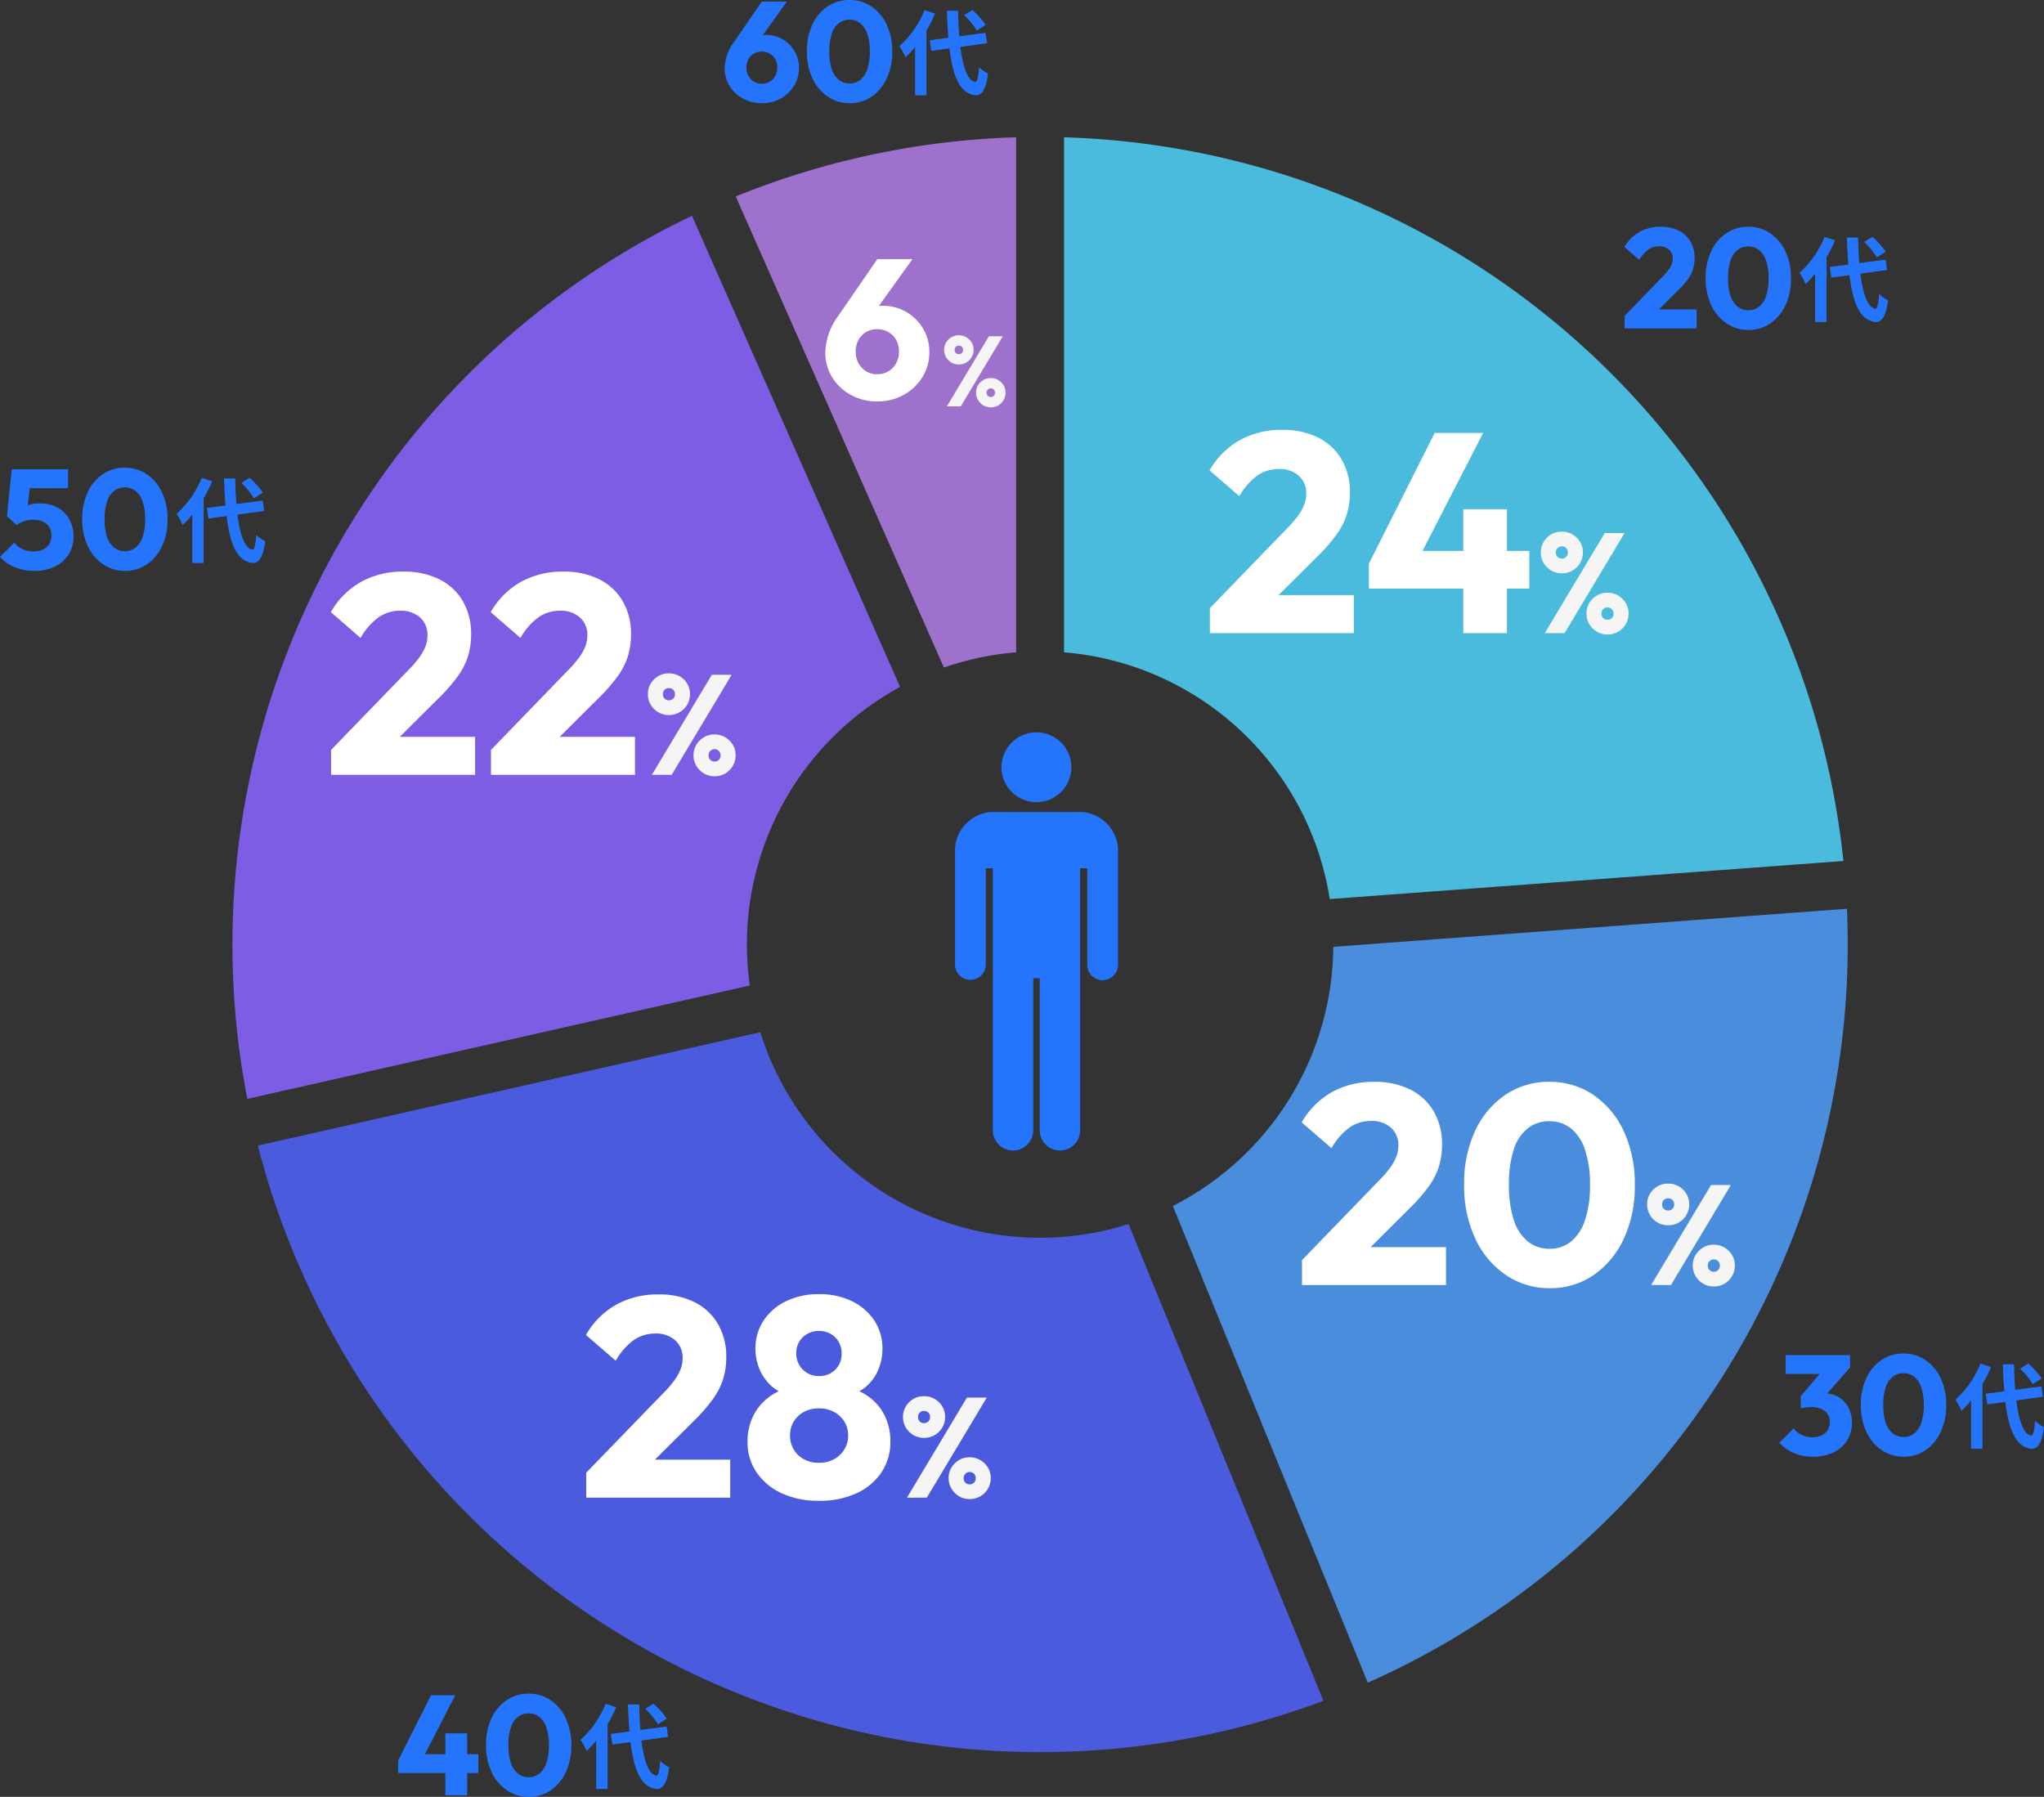
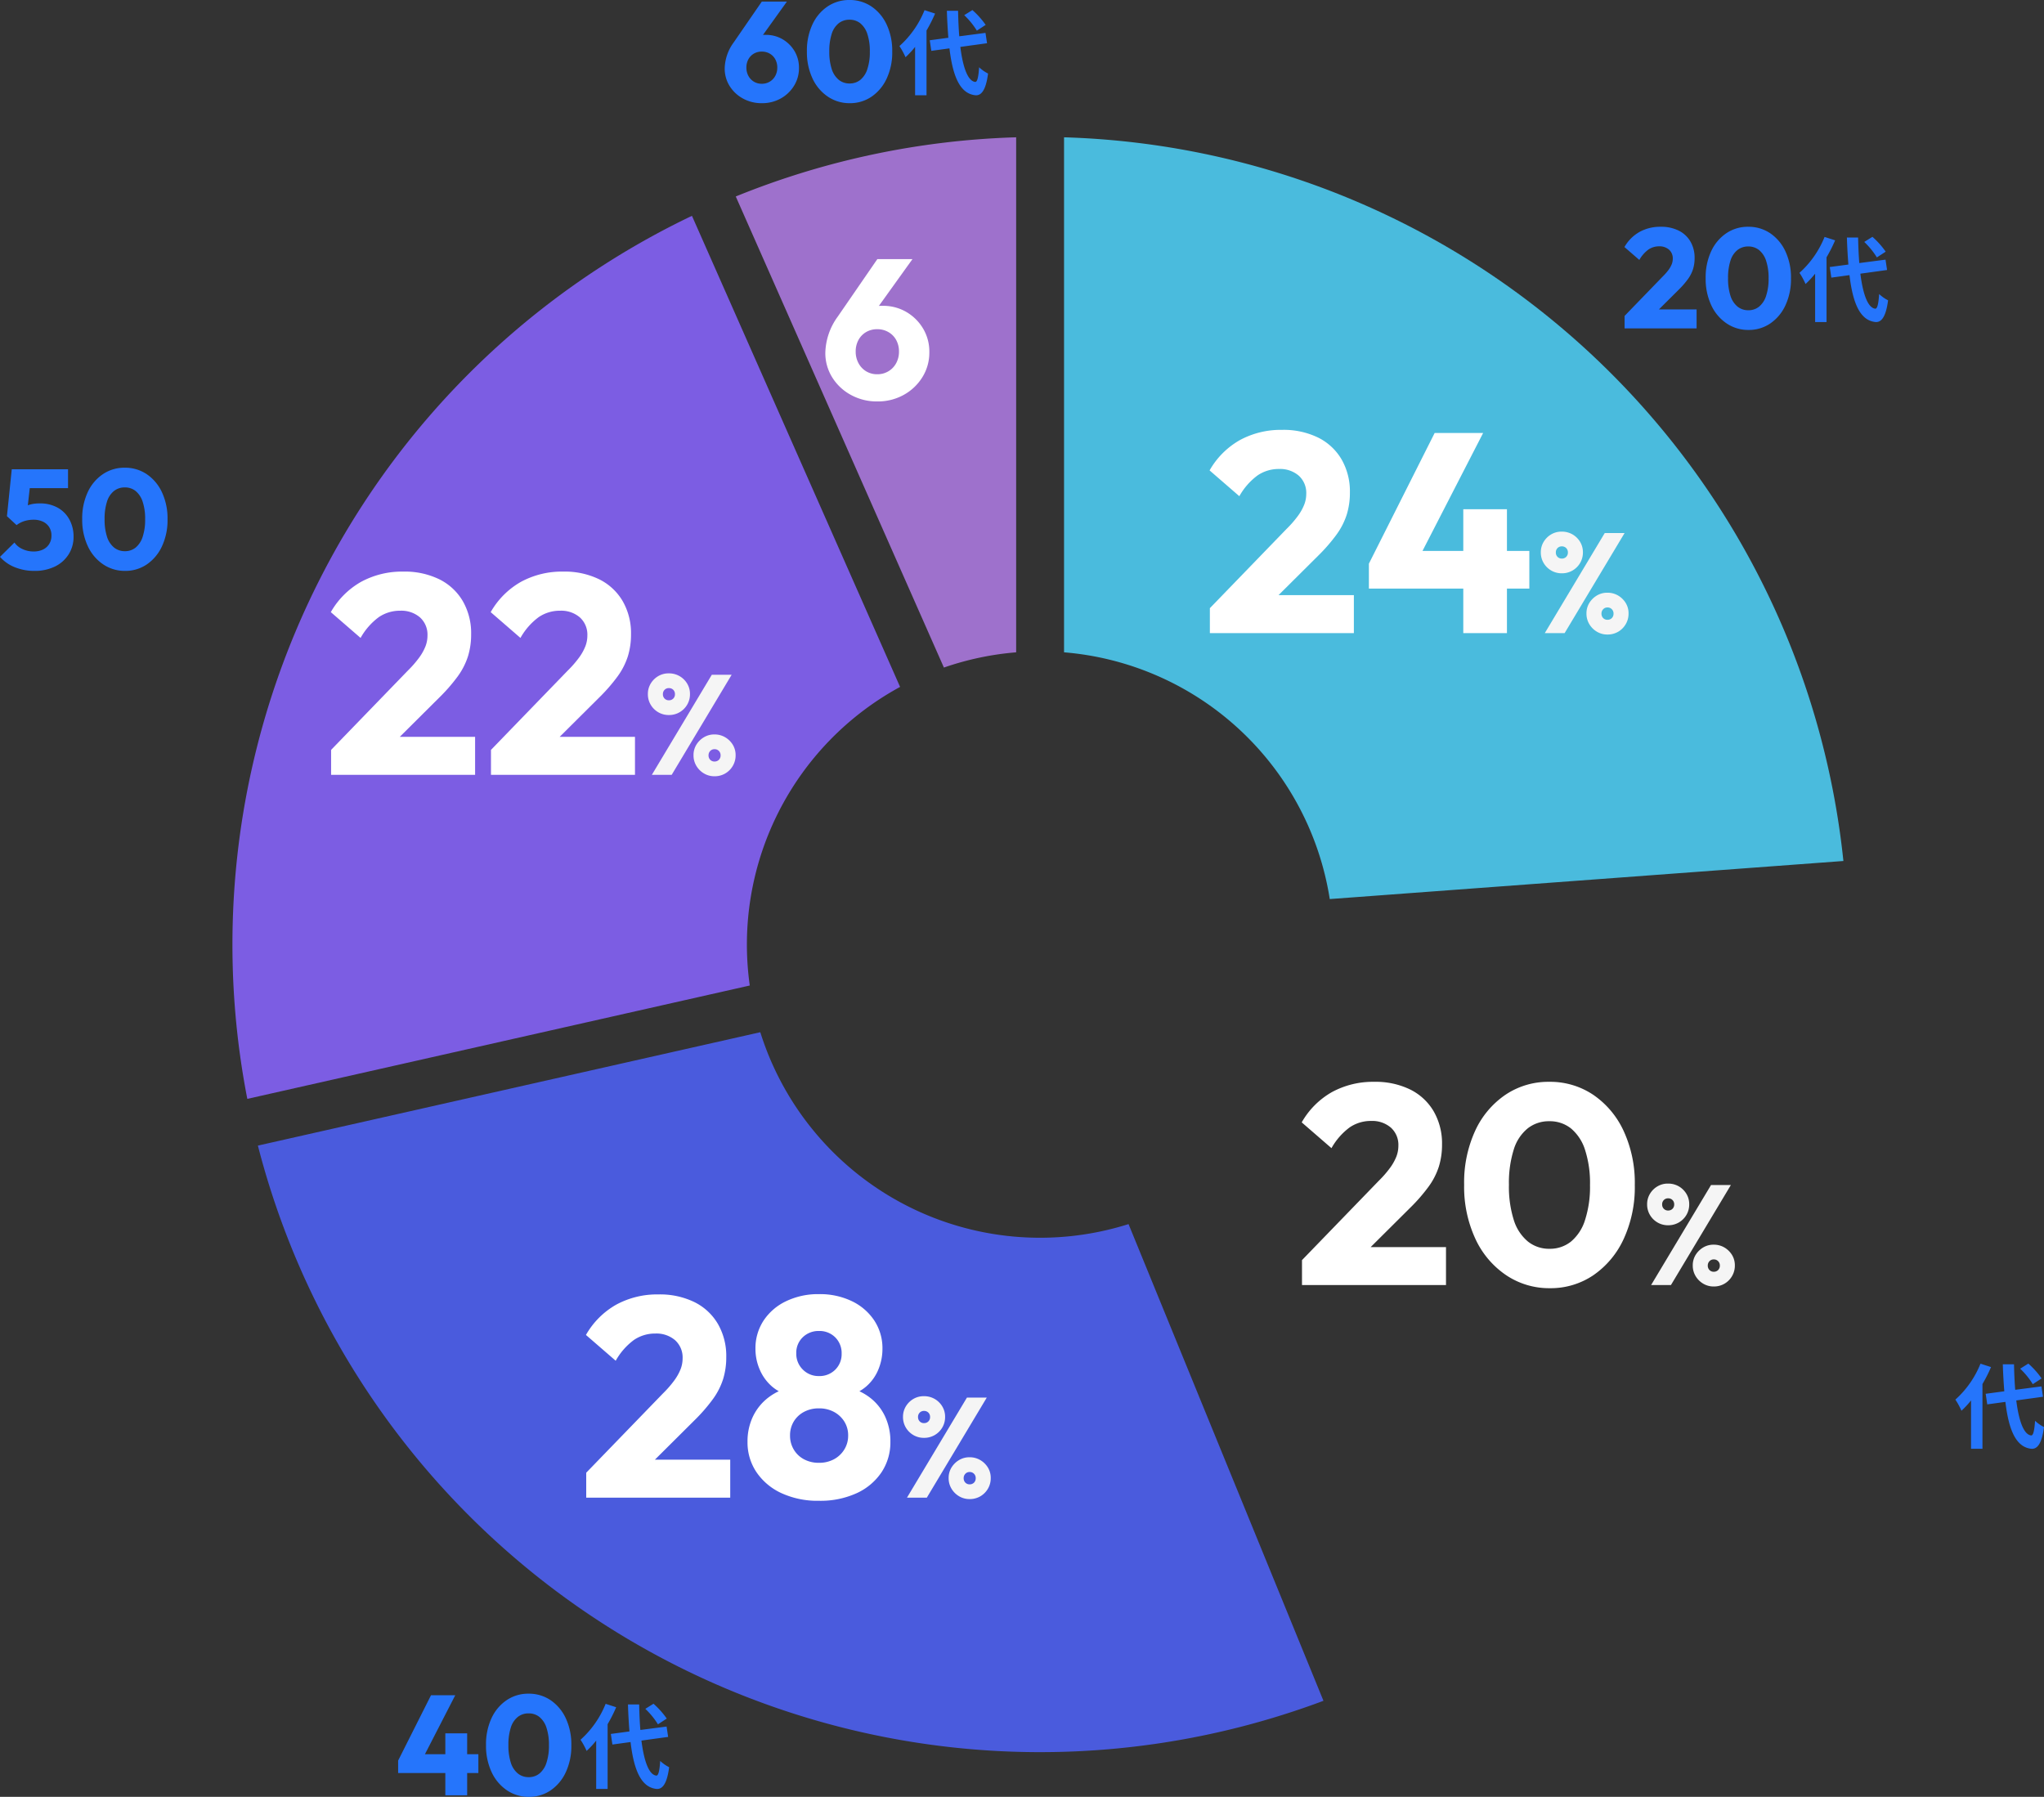
<svg xmlns="http://www.w3.org/2000/svg" width="288.422" height="253.56" viewBox="0 0 288.422 253.56">
  <rect x="0" y="0" width="288.422" height="253.56" fill="#333333" stroke="none" />
  <defs>
    <clipPath id="clip-path">
-       <rect id="長方形_28823" data-name="長方形 28823" width="23" height="59" fill="#2575fc" />
-     </clipPath>
+       </clipPath>
  </defs>
  <g id="グループ_1033" data-name="グループ 1033" transform="translate(-573.24 -1365.66)">
    <path id="パス_7150" data-name="パス 7150" d="M2.328-78.465A113.963,113.963,0,0,1,112.3,23.658L39.823,29.03A41.375,41.375,0,0,0,2.328-5.789Z" transform="translate(721.056 1463.5)" fill="#4abbdd" />
-     <path id="パス_7151" data-name="パス 7151" d="M108.022-3.478A113.963,113.963,0,0,1,40.41,105.732L12.9,38.462A41.375,41.375,0,0,0,35.544,1.893Z" transform="translate(725.834 1497.376)" fill="#4a8ddd" />
    <path id="パス_7152" data-name="パス 7152" d="M74.332,102.868a113.964,113.964,0,0,1-92.647-5.652A113.963,113.963,0,0,1-76.028,24.521l70.894-16A41.375,41.375,0,0,0,15.228,32.842a41.375,41.375,0,0,0,31.6,2.756Z" transform="translate(685.657 1502.798)" fill="#4a5bdd" />
    <path id="パス_7153" data-name="パス 7153" d="M-76.4,53.778A113.963,113.963,0,0,1-13.659-70.832L15.711-4.355A41.375,41.375,0,0,0-5.5,37.78Z" transform="translate(684.538 1466.948)" fill="#7c5de3" />
    <path id="パス_7154" data-name="パス 7154" d="M-29.58-70.115a113.964,113.964,0,0,1,39.565-8.35V-5.789A41.375,41.375,0,0,0-.21-3.638Z" transform="translate(706.641 1463.5)" fill="#9e71cc" />
    <g id="グループ_903" data-name="グループ 903" transform="translate(708 1469)" clip-path="url(#clip-path)">
      <path id="パス_7155" data-name="パス 7155" d="M19.119,9.858a4.929,4.929,0,1,0-4.946-4.929,4.937,4.937,0,0,0,4.946,4.929" transform="translate(-7.619)" fill="#2575fc" />
      <path id="パス_7156" data-name="パス 7156" d="M18,24.406H5a5.551,5.551,0,0,0-5,4.987V45.961a2.17,2.17,0,0,0,4.339,0V32.339h1V69.316a2.85,2.85,0,0,0,5.7,0V47.858h.92V69.316a2.85,2.85,0,0,0,5.7,0V32.339h1V45.961a2.169,2.169,0,0,0,4.338,0V29.393a5.551,5.551,0,0,0-5-4.987" transform="translate(0 -13.156)" fill="#2575fc" />
    </g>
    <path id="パス_7254" data-name="パス 7254" d="M5.74.22A5.411,5.411,0,0,1,3.07-.44,5.056,5.056,0,0,1,1.19-2.21,4.62,4.62,0,0,1,.5-4.7,6.426,6.426,0,0,1,1.76-8.34l3.98-5.78H9.28L4.86-7.96l-1.18.1a5.2,5.2,0,0,1,.59-.83,2.035,2.035,0,0,1,.79-.54,3.347,3.347,0,0,1,1.22-.19,4.631,4.631,0,0,1,2.37.61,4.742,4.742,0,0,1,1.69,1.66,4.537,4.537,0,0,1,.64,2.41,4.671,4.671,0,0,1-.7,2.51A5.1,5.1,0,0,1,8.4-.44,5.355,5.355,0,0,1,5.74.22Zm0-2.74a2.135,2.135,0,0,0,1.12-.3,2.1,2.1,0,0,0,.78-.82A2.407,2.407,0,0,0,7.92-4.8a2.391,2.391,0,0,0-.28-1.17,2.045,2.045,0,0,0-.78-.8,2.191,2.191,0,0,0-1.12-.29,2.176,2.176,0,0,0-1.13.29,2.067,2.067,0,0,0-.77.8A2.391,2.391,0,0,0,3.56-4.8a2.407,2.407,0,0,0,.28,1.16,2.121,2.121,0,0,0,.77.82A2.12,2.12,0,0,0,5.74-2.52ZM18.14.22A5.431,5.431,0,0,1,15.06-.7a6.248,6.248,0,0,1-2.17-2.57,8.725,8.725,0,0,1-.79-3.81,8.737,8.737,0,0,1,.78-3.81,6.187,6.187,0,0,1,2.14-2.54,5.412,5.412,0,0,1,3.08-.91,5.446,5.446,0,0,1,3.1.91,6.246,6.246,0,0,1,2.15,2.55,8.708,8.708,0,0,1,.79,3.82,8.708,8.708,0,0,1-.79,3.82A6.276,6.276,0,0,1,21.21-.69,5.365,5.365,0,0,1,18.14.22Zm-.02-2.78a2.365,2.365,0,0,0,1.52-.51,3.238,3.238,0,0,0,.99-1.52,7.6,7.6,0,0,0,.35-2.47,7.58,7.58,0,0,0-.35-2.48,3.238,3.238,0,0,0-.99-1.51,2.394,2.394,0,0,0-1.54-.51,2.407,2.407,0,0,0-1.51.5,3.077,3.077,0,0,0-.99,1.5,7.786,7.786,0,0,0-.34,2.48A7.786,7.786,0,0,0,15.6-4.6a3.206,3.206,0,0,0,.99,1.52A2.376,2.376,0,0,0,18.12-2.56Z" transform="translate(675 1380)" fill="#2575fc" />
    <path id="パス_7258" data-name="パス 7258" d="M12.324-8.827a11.742,11.742,0,0,0-1.872-2.093L9.3-10.2a11.061,11.061,0,0,1,1.781,2.184ZM3.7-10.907A13.588,13.588,0,0,1,.156-5.837a9.929,9.929,0,0,1,.858,1.573A12.25,12.25,0,0,0,2.366-5.72V1.105H3.978V-8.034a20.654,20.654,0,0,0,1.209-2.392ZM12.519-6.24,12.3-7.7l-3.7.481c-.091-1.1-.143-2.327-.169-3.6H6.851c.039,1.365.117,2.639.208,3.809l-2.626.351.221,1.495,2.561-.351C7.683-1.547,8.71.9,10.907,1.105c.728.039,1.43-.559,1.755-3.068A5.319,5.319,0,0,1,11.4-2.847c-.1,1.443-.26,2.093-.559,2.067C9.8-.91,9.113-2.834,8.749-5.72Z" transform="translate(700 1378)" fill="#2575fc" />
    <path id="パス_7262" data-name="パス 7262" d="M.96-3.52,11.8-14.72a15.033,15.033,0,0,0,1.6-1.84,7.08,7.08,0,0,0,.88-1.58,4.208,4.208,0,0,0,.28-1.5,3.271,3.271,0,0,0-1.06-2.58,4.034,4.034,0,0,0-2.78-.94,5.294,5.294,0,0,0-3.02.9,9.26,9.26,0,0,0-2.58,2.94L.92-22.96A11.363,11.363,0,0,1,5.2-27.24a12.1,12.1,0,0,1,5.96-1.44,11.1,11.1,0,0,1,5.06,1.08,7.891,7.891,0,0,1,3.32,3.08,9.039,9.039,0,0,1,1.18,4.68,10.43,10.43,0,0,1-.44,3.1,9.914,9.914,0,0,1-1.42,2.8,24.246,24.246,0,0,1-2.62,3.02L8.72-3.44ZM.96,0V-3.52L6.28-5.36h15V0ZM23.4-9.8l9.28-18.44h6.84L30.04-9.8Zm0,3.52V-9.8l2.08-1.8H46.04v5.32ZM36.72,0V-17.48h6.16V0Z" transform="translate(743 1455)" fill="#fff" />
    <path id="パス_7264" data-name="パス 7264" d="M3.62-8.44a2.907,2.907,0,0,1-1.49-.39A2.965,2.965,0,0,1,1.06-9.89a2.889,2.889,0,0,1-.4-1.51,2.8,2.8,0,0,1,.4-1.48,3.017,3.017,0,0,1,1.06-1.05,2.854,2.854,0,0,1,1.48-.39,2.985,2.985,0,0,1,1.53.39A2.991,2.991,0,0,1,6.2-12.88a2.8,2.8,0,0,1,.4,1.48,2.889,2.889,0,0,1-.4,1.51A2.965,2.965,0,0,1,5.13-8.83,2.946,2.946,0,0,1,3.62-8.44Zm0-2.08a.839.839,0,0,0,.62-.24.839.839,0,0,0,.24-.62A.839.839,0,0,0,4.24-12a.839.839,0,0,0-.62-.24.814.814,0,0,0-.6.24.839.839,0,0,0-.24.62.839.839,0,0,0,.24.62A.814.814,0,0,0,3.62-10.52ZM10.06.2A2.851,2.851,0,0,1,8.57-.2,3.046,3.046,0,0,1,7.5-1.27a2.851,2.851,0,0,1-.4-1.49,2.785,2.785,0,0,1,.4-1.49A3.132,3.132,0,0,1,8.56-5.3a2.8,2.8,0,0,1,1.48-.4,2.927,2.927,0,0,1,1.53.4,3.1,3.1,0,0,1,1.07,1.05,2.785,2.785,0,0,1,.4,1.49,2.9,2.9,0,0,1-.4,1.5A2.941,2.941,0,0,1,11.57-.19,2.946,2.946,0,0,1,10.06.2Zm0-2.08a.839.839,0,0,0,.62-.24.865.865,0,0,0,.24-.64.848.848,0,0,0-.24-.61.821.821,0,0,0-.62-.25.8.8,0,0,0-.6.25.848.848,0,0,0-.24.61.865.865,0,0,0,.24.64A.814.814,0,0,0,10.06-1.88ZM1.22,0,9.68-14.12h2.8L4.02,0Z" transform="translate(790 1455)" fill="#f5f5f5" />
    <path id="パス_7263" data-name="パス 7263" d="M.96-3.52,11.8-14.72a15.033,15.033,0,0,0,1.6-1.84,7.08,7.08,0,0,0,.88-1.58,4.208,4.208,0,0,0,.28-1.5,3.271,3.271,0,0,0-1.06-2.58,4.034,4.034,0,0,0-2.78-.94,5.294,5.294,0,0,0-3.02.9,9.26,9.26,0,0,0-2.58,2.94L.92-22.96A11.363,11.363,0,0,1,5.2-27.24a12.1,12.1,0,0,1,5.96-1.44,11.1,11.1,0,0,1,5.06,1.08,7.891,7.891,0,0,1,3.32,3.08,9.039,9.039,0,0,1,1.18,4.68,10.43,10.43,0,0,1-.44,3.1,9.914,9.914,0,0,1-1.42,2.8,24.246,24.246,0,0,1-2.62,3.02L8.72-3.44ZM.96,0V-3.52L6.28-5.36h15V0ZM35.92.44A10.861,10.861,0,0,1,29.76-1.4a12.5,12.5,0,0,1-4.34-5.14,17.449,17.449,0,0,1-1.58-7.62,17.474,17.474,0,0,1,1.56-7.62,12.375,12.375,0,0,1,4.28-5.08,10.824,10.824,0,0,1,6.16-1.82,10.891,10.891,0,0,1,6.2,1.82,12.492,12.492,0,0,1,4.3,5.1,17.416,17.416,0,0,1,1.58,7.64,17.416,17.416,0,0,1-1.58,7.64,12.552,12.552,0,0,1-4.28,5.1A10.73,10.73,0,0,1,35.92.44Zm-.04-5.56a4.73,4.73,0,0,0,3.04-1.02A6.476,6.476,0,0,0,40.9-9.18a15.2,15.2,0,0,0,.7-4.94,15.16,15.16,0,0,0-.7-4.96,6.476,6.476,0,0,0-1.98-3.02,4.789,4.789,0,0,0-3.08-1.02,4.814,4.814,0,0,0-3.02,1,6.153,6.153,0,0,0-1.98,3,15.573,15.573,0,0,0-.68,4.96,15.573,15.573,0,0,0,.68,4.96,6.412,6.412,0,0,0,1.98,3.04A4.751,4.751,0,0,0,35.88-5.12Z" transform="translate(756 1547)" fill="#fff" />
    <path id="パス_7266" data-name="パス 7266" d="M3.62-8.44a2.907,2.907,0,0,1-1.49-.39A2.965,2.965,0,0,1,1.06-9.89a2.889,2.889,0,0,1-.4-1.51,2.8,2.8,0,0,1,.4-1.48,3.017,3.017,0,0,1,1.06-1.05,2.854,2.854,0,0,1,1.48-.39,2.985,2.985,0,0,1,1.53.39A2.991,2.991,0,0,1,6.2-12.88a2.8,2.8,0,0,1,.4,1.48,2.889,2.889,0,0,1-.4,1.51A2.965,2.965,0,0,1,5.13-8.83,2.946,2.946,0,0,1,3.62-8.44Zm0-2.08a.839.839,0,0,0,.62-.24.839.839,0,0,0,.24-.62A.839.839,0,0,0,4.24-12a.839.839,0,0,0-.62-.24.814.814,0,0,0-.6.24.839.839,0,0,0-.24.62.839.839,0,0,0,.24.62A.814.814,0,0,0,3.62-10.52ZM10.06.2A2.851,2.851,0,0,1,8.57-.2,3.046,3.046,0,0,1,7.5-1.27a2.851,2.851,0,0,1-.4-1.49,2.785,2.785,0,0,1,.4-1.49A3.132,3.132,0,0,1,8.56-5.3a2.8,2.8,0,0,1,1.48-.4,2.927,2.927,0,0,1,1.53.4,3.1,3.1,0,0,1,1.07,1.05,2.785,2.785,0,0,1,.4,1.49,2.9,2.9,0,0,1-.4,1.5A2.941,2.941,0,0,1,11.57-.19,2.946,2.946,0,0,1,10.06.2Zm0-2.08a.839.839,0,0,0,.62-.24.865.865,0,0,0,.24-.64.848.848,0,0,0-.24-.61.821.821,0,0,0-.62-.25.8.8,0,0,0-.6.25.848.848,0,0,0-.24.61.865.865,0,0,0,.24.64A.814.814,0,0,0,10.06-1.88ZM1.22,0,9.68-14.12h2.8L4.02,0Z" transform="translate(805 1547)" fill="#f5f5f5" />
    <path id="パス_7267" data-name="パス 7267" d="M.96-3.52,11.8-14.72a15.033,15.033,0,0,0,1.6-1.84,7.08,7.08,0,0,0,.88-1.58,4.208,4.208,0,0,0,.28-1.5,3.271,3.271,0,0,0-1.06-2.58,4.034,4.034,0,0,0-2.78-.94,5.294,5.294,0,0,0-3.02.9,9.26,9.26,0,0,0-2.58,2.94L.92-22.96A11.363,11.363,0,0,1,5.2-27.24a12.1,12.1,0,0,1,5.96-1.44,11.1,11.1,0,0,1,5.06,1.08,7.891,7.891,0,0,1,3.32,3.08,9.039,9.039,0,0,1,1.18,4.68,10.43,10.43,0,0,1-.44,3.1,9.914,9.914,0,0,1-1.42,2.8,24.246,24.246,0,0,1-2.62,3.02L8.72-3.44ZM.96,0V-3.52L6.28-5.36h15V0ZM33.8.44A12.171,12.171,0,0,1,28.5-.64,8.572,8.572,0,0,1,24.98-3.6a7.51,7.51,0,0,1-1.26-4.28,8.108,8.108,0,0,1,.78-3.6,7.393,7.393,0,0,1,2.2-2.68A8.185,8.185,0,0,1,30-15.64l-.12,1.28a6.076,6.076,0,0,1-2.72-1.34,6.543,6.543,0,0,1-1.72-2.38,7.338,7.338,0,0,1-.6-2.92,7.1,7.1,0,0,1,1.14-3.98,7.813,7.813,0,0,1,3.18-2.74,10.407,10.407,0,0,1,4.64-1,10.374,10.374,0,0,1,4.66,1,7.841,7.841,0,0,1,3.16,2.74A7.1,7.1,0,0,1,42.76-21a7.556,7.556,0,0,1-.58,2.92,6.343,6.343,0,0,1-1.7,2.38,6.076,6.076,0,0,1-2.72,1.34l-.16-1.28a8.194,8.194,0,0,1,3.34,1.48,7.208,7.208,0,0,1,2.18,2.68,8.288,8.288,0,0,1,.76,3.6A7.6,7.6,0,0,1,42.64-3.6a8.428,8.428,0,0,1-3.5,2.96A12.272,12.272,0,0,1,33.8.44Zm0-5.36a4.369,4.369,0,0,0,2.12-.5A3.824,3.824,0,0,0,37.38-6.8a3.673,3.673,0,0,0,.54-1.96,3.644,3.644,0,0,0-.54-1.98,3.875,3.875,0,0,0-1.46-1.36,4.369,4.369,0,0,0-2.12-.5,4.369,4.369,0,0,0-2.12.5,3.724,3.724,0,0,0-1.44,1.36,3.751,3.751,0,0,0-.52,1.98,3.78,3.78,0,0,0,.52,1.96,3.678,3.678,0,0,0,1.44,1.38A4.369,4.369,0,0,0,33.8-4.92Zm0-12.24a3.115,3.115,0,0,0,2.3-.9,3.065,3.065,0,0,0,.9-2.26,3.115,3.115,0,0,0-.9-2.3,3.115,3.115,0,0,0-2.3-.9,3.171,3.171,0,0,0-2.28.88,3.014,3.014,0,0,0-.92,2.28,3.1,3.1,0,0,0,.92,2.28A3.1,3.1,0,0,0,33.8-17.16Z" transform="translate(655 1577)" fill="#fff" />
    <path id="パス_7268" data-name="パス 7268" d="M3.62-8.44a2.907,2.907,0,0,1-1.49-.39A2.965,2.965,0,0,1,1.06-9.89a2.889,2.889,0,0,1-.4-1.51,2.8,2.8,0,0,1,.4-1.48,3.017,3.017,0,0,1,1.06-1.05,2.854,2.854,0,0,1,1.48-.39,2.985,2.985,0,0,1,1.53.39A2.991,2.991,0,0,1,6.2-12.88a2.8,2.8,0,0,1,.4,1.48,2.889,2.889,0,0,1-.4,1.51A2.965,2.965,0,0,1,5.13-8.83,2.946,2.946,0,0,1,3.62-8.44Zm0-2.08a.839.839,0,0,0,.62-.24.839.839,0,0,0,.24-.62A.839.839,0,0,0,4.24-12a.839.839,0,0,0-.62-.24.814.814,0,0,0-.6.24.839.839,0,0,0-.24.62.839.839,0,0,0,.24.62A.814.814,0,0,0,3.62-10.52ZM10.06.2A2.851,2.851,0,0,1,8.57-.2,3.046,3.046,0,0,1,7.5-1.27a2.851,2.851,0,0,1-.4-1.49,2.785,2.785,0,0,1,.4-1.49A3.132,3.132,0,0,1,8.56-5.3a2.8,2.8,0,0,1,1.48-.4,2.927,2.927,0,0,1,1.53.4,3.1,3.1,0,0,1,1.07,1.05,2.785,2.785,0,0,1,.4,1.49,2.9,2.9,0,0,1-.4,1.5A2.941,2.941,0,0,1,11.57-.19,2.946,2.946,0,0,1,10.06.2Zm0-2.08a.839.839,0,0,0,.62-.24.865.865,0,0,0,.24-.64.848.848,0,0,0-.24-.61.821.821,0,0,0-.62-.25.8.8,0,0,0-.6.25.848.848,0,0,0-.24.61.865.865,0,0,0,.24.64A.814.814,0,0,0,10.06-1.88ZM1.22,0,9.68-14.12h2.8L4.02,0Z" transform="translate(700 1577)" fill="#f5f5f5" />
    <path id="パス_7259" data-name="パス 7259" d="M.96-3.52,11.8-14.72a15.033,15.033,0,0,0,1.6-1.84,7.08,7.08,0,0,0,.88-1.58,4.208,4.208,0,0,0,.28-1.5,3.271,3.271,0,0,0-1.06-2.58,4.034,4.034,0,0,0-2.78-.94,5.294,5.294,0,0,0-3.02.9,9.26,9.26,0,0,0-2.58,2.94L.92-22.96A11.363,11.363,0,0,1,5.2-27.24a12.1,12.1,0,0,1,5.96-1.44,11.1,11.1,0,0,1,5.06,1.08,7.891,7.891,0,0,1,3.32,3.08,9.039,9.039,0,0,1,1.18,4.68,10.43,10.43,0,0,1-.44,3.1,9.914,9.914,0,0,1-1.42,2.8,24.246,24.246,0,0,1-2.62,3.02L8.72-3.44ZM.96,0V-3.52L6.28-5.36h15V0ZM23.52-3.52l10.84-11.2a15.033,15.033,0,0,0,1.6-1.84,7.08,7.08,0,0,0,.88-1.58,4.208,4.208,0,0,0,.28-1.5,3.271,3.271,0,0,0-1.06-2.58,4.034,4.034,0,0,0-2.78-.94,5.294,5.294,0,0,0-3.02.9,9.26,9.26,0,0,0-2.58,2.94l-4.2-3.64a11.363,11.363,0,0,1,4.28-4.28,12.1,12.1,0,0,1,5.96-1.44,11.1,11.1,0,0,1,5.06,1.08,7.891,7.891,0,0,1,3.32,3.08,9.039,9.039,0,0,1,1.18,4.68,10.43,10.43,0,0,1-.44,3.1,9.914,9.914,0,0,1-1.42,2.8,24.246,24.246,0,0,1-2.62,3.02L31.28-3.44Zm0,3.52V-3.52l5.32-1.84h15V0Z" transform="translate(619 1475)" fill="#fff" />
    <path id="パス_7261" data-name="パス 7261" d="M3.62-8.44a2.907,2.907,0,0,1-1.49-.39A2.965,2.965,0,0,1,1.06-9.89a2.889,2.889,0,0,1-.4-1.51,2.8,2.8,0,0,1,.4-1.48,3.017,3.017,0,0,1,1.06-1.05,2.854,2.854,0,0,1,1.48-.39,2.985,2.985,0,0,1,1.53.39A2.991,2.991,0,0,1,6.2-12.88a2.8,2.8,0,0,1,.4,1.48,2.889,2.889,0,0,1-.4,1.51A2.965,2.965,0,0,1,5.13-8.83,2.946,2.946,0,0,1,3.62-8.44Zm0-2.08a.839.839,0,0,0,.62-.24.839.839,0,0,0,.24-.62A.839.839,0,0,0,4.24-12a.839.839,0,0,0-.62-.24.814.814,0,0,0-.6.24.839.839,0,0,0-.24.62.839.839,0,0,0,.24.62A.814.814,0,0,0,3.62-10.52ZM10.06.2A2.851,2.851,0,0,1,8.57-.2,3.046,3.046,0,0,1,7.5-1.27a2.851,2.851,0,0,1-.4-1.49,2.785,2.785,0,0,1,.4-1.49A3.132,3.132,0,0,1,8.56-5.3a2.8,2.8,0,0,1,1.48-.4,2.927,2.927,0,0,1,1.53.4,3.1,3.1,0,0,1,1.07,1.05,2.785,2.785,0,0,1,.4,1.49,2.9,2.9,0,0,1-.4,1.5A2.941,2.941,0,0,1,11.57-.19,2.946,2.946,0,0,1,10.06.2Zm0-2.08a.839.839,0,0,0,.62-.24.865.865,0,0,0,.24-.64.848.848,0,0,0-.24-.61.821.821,0,0,0-.62-.25.8.8,0,0,0-.6.25.848.848,0,0,0-.24.61.865.865,0,0,0,.24.64A.814.814,0,0,0,10.06-1.88ZM1.22,0,9.68-14.12h2.8L4.02,0Z" transform="translate(664 1475)" fill="#f5f5f5" />
    <path id="パス_7255" data-name="パス 7255" d="M8.036.308A7.575,7.575,0,0,1,4.3-.616,7.078,7.078,0,0,1,1.666-3.094,6.468,6.468,0,0,1,.7-6.58a9,9,0,0,1,1.764-5.1l5.572-8.092h4.956L6.8-11.144,5.152-11a7.279,7.279,0,0,1,.826-1.162,2.849,2.849,0,0,1,1.106-.756,4.686,4.686,0,0,1,1.708-.266,6.483,6.483,0,0,1,3.318.854,6.639,6.639,0,0,1,2.366,2.324,6.352,6.352,0,0,1,.9,3.374,6.54,6.54,0,0,1-.98,3.514A7.143,7.143,0,0,1,11.76-.616,7.5,7.5,0,0,1,8.036.308Zm0-3.836A2.989,2.989,0,0,0,9.6-3.948,2.937,2.937,0,0,0,10.7-5.1a3.37,3.37,0,0,0,.392-1.624A3.348,3.348,0,0,0,10.7-8.358,2.863,2.863,0,0,0,9.6-9.478a3.068,3.068,0,0,0-1.568-.406,3.047,3.047,0,0,0-1.582.406,2.893,2.893,0,0,0-1.078,1.12A3.348,3.348,0,0,0,4.984-6.72,3.37,3.37,0,0,0,5.376-5.1,2.97,2.97,0,0,0,6.454-3.948,2.968,2.968,0,0,0,8.036-3.528Z" transform="translate(689 1422)" fill="#fff" />
-     <path id="パス_7260" data-name="パス 7260" d="M2.534-5.908a2.035,2.035,0,0,1-1.043-.273,2.075,2.075,0,0,1-.749-.742A2.022,2.022,0,0,1,.462-7.98a1.959,1.959,0,0,1,.28-1.036,2.112,2.112,0,0,1,.742-.735,2,2,0,0,1,1.036-.273,2.089,2.089,0,0,1,1.071.273,2.094,2.094,0,0,1,.749.735A1.959,1.959,0,0,1,4.62-7.98a2.022,2.022,0,0,1-.28,1.057,2.075,2.075,0,0,1-.749.742A2.062,2.062,0,0,1,2.534-5.908Zm0-1.456a.587.587,0,0,0,.434-.168.587.587,0,0,0,.168-.434A.587.587,0,0,0,2.968-8.4a.587.587,0,0,0-.434-.168.57.57,0,0,0-.42.168.587.587,0,0,0-.168.434.587.587,0,0,0,.168.434A.57.57,0,0,0,2.534-7.364ZM7.042.14A2,2,0,0,1,6-.14,2.132,2.132,0,0,1,5.25-.889a2,2,0,0,1-.28-1.043,1.949,1.949,0,0,1,.28-1.043,2.192,2.192,0,0,1,.742-.735,1.959,1.959,0,0,1,1.036-.28A2.049,2.049,0,0,1,8.1-3.71a2.172,2.172,0,0,1,.749.735,1.949,1.949,0,0,1,.28,1.043,2.033,2.033,0,0,1-.28,1.05A2.059,2.059,0,0,1,8.1-.133,2.062,2.062,0,0,1,7.042.14Zm0-1.456a.587.587,0,0,0,.434-.168.605.605,0,0,0,.168-.448.594.594,0,0,0-.168-.427.575.575,0,0,0-.434-.175.558.558,0,0,0-.42.175.594.594,0,0,0-.168.427.605.605,0,0,0,.168.448A.57.57,0,0,0,7.042-1.316ZM.854,0,6.776-9.884h1.96L2.814,0Z" transform="translate(706 1423)" fill="#f5f5f5" />
    <path id="パス_7265" data-name="パス 7265" d="M.48-1.76,5.9-7.36a7.517,7.517,0,0,0,.8-.92,3.54,3.54,0,0,0,.44-.79,2.1,2.1,0,0,0,.14-.75,1.636,1.636,0,0,0-.53-1.29,2.017,2.017,0,0,0-1.39-.47,2.647,2.647,0,0,0-1.51.45A4.63,4.63,0,0,0,2.56-9.66L.46-11.48A5.682,5.682,0,0,1,2.6-13.62a6.048,6.048,0,0,1,2.98-.72,5.552,5.552,0,0,1,2.53.54,3.945,3.945,0,0,1,1.66,1.54,4.52,4.52,0,0,1,.59,2.34,5.215,5.215,0,0,1-.22,1.55,4.957,4.957,0,0,1-.71,1.4A12.123,12.123,0,0,1,8.12-5.46L4.36-1.72ZM.48,0V-1.76l2.66-.92h7.5V0ZM17.96.22A5.431,5.431,0,0,1,14.88-.7a6.248,6.248,0,0,1-2.17-2.57,8.725,8.725,0,0,1-.79-3.81,8.737,8.737,0,0,1,.78-3.81,6.187,6.187,0,0,1,2.14-2.54,5.412,5.412,0,0,1,3.08-.91,5.446,5.446,0,0,1,3.1.91,6.246,6.246,0,0,1,2.15,2.55,8.708,8.708,0,0,1,.79,3.82,8.708,8.708,0,0,1-.79,3.82A6.276,6.276,0,0,1,21.03-.69,5.365,5.365,0,0,1,17.96.22Zm-.02-2.78a2.365,2.365,0,0,0,1.52-.51,3.238,3.238,0,0,0,.99-1.52,7.6,7.6,0,0,0,.35-2.47,7.58,7.58,0,0,0-.35-2.48,3.238,3.238,0,0,0-.99-1.51,2.394,2.394,0,0,0-1.54-.51,2.407,2.407,0,0,0-1.51.5,3.077,3.077,0,0,0-.99,1.5,7.786,7.786,0,0,0-.34,2.48,7.786,7.786,0,0,0,.34,2.48,3.206,3.206,0,0,0,.99,1.52A2.376,2.376,0,0,0,17.94-2.56Z" transform="translate(802 1412)" fill="#2575fc" />
    <path id="パス_7270" data-name="パス 7270" d="M12.324-8.827a11.742,11.742,0,0,0-1.872-2.093L9.3-10.2a11.061,11.061,0,0,1,1.781,2.184ZM3.7-10.907A13.588,13.588,0,0,1,.156-5.837a9.929,9.929,0,0,1,.858,1.573A12.25,12.25,0,0,0,2.366-5.72V1.105H3.978V-8.034a20.654,20.654,0,0,0,1.209-2.392ZM12.519-6.24,12.3-7.7l-3.7.481c-.091-1.1-.143-2.327-.169-3.6H6.851c.039,1.365.117,2.639.208,3.809l-2.626.351.221,1.495,2.561-.351C7.683-1.547,8.71.9,10.907,1.105c.728.039,1.43-.559,1.755-3.068A5.319,5.319,0,0,1,11.4-2.847c-.1,1.443-.26,2.093-.559,2.067C9.8-.91,9.113-2.834,8.749-5.72Z" transform="translate(827 1410)" fill="#2575fc" />
-     <path id="パス_7269" data-name="パス 7269" d="M5.06.22A6.881,6.881,0,0,1,2.38-.29,5.528,5.528,0,0,1,.32-1.76L2.34-3.78a2.723,2.723,0,0,0,1.11.91A3.54,3.54,0,0,0,5-2.52a2.924,2.924,0,0,0,1.28-.26,2.043,2.043,0,0,0,.85-.74,2.055,2.055,0,0,0,.31-1.14,2.006,2.006,0,0,0-.31-1.13,2.018,2.018,0,0,0-.9-.73,3.48,3.48,0,0,0-1.41-.26,6.53,6.53,0,0,0-.79.05,3.247,3.247,0,0,0-.69.15L4.72-8.32q.56-.16,1.07-.27a4.522,4.522,0,0,1,.95-.11,3.731,3.731,0,0,1,1.94.51,3.7,3.7,0,0,1,1.37,1.44,4.529,4.529,0,0,1,.51,2.21,4.506,4.506,0,0,1-.69,2.48A4.628,4.628,0,0,1,7.95-.38,6.523,6.523,0,0,1,5.06.22ZM3.34-6.58V-8.32l3.44-4.04,3.52-.02L6.72-8.3ZM1.2-11.46v-2.66h9.1v1.74l-2.46.92ZM17.86.22A5.431,5.431,0,0,1,14.78-.7a6.248,6.248,0,0,1-2.17-2.57,8.725,8.725,0,0,1-.79-3.81,8.737,8.737,0,0,1,.78-3.81,6.187,6.187,0,0,1,2.14-2.54,5.412,5.412,0,0,1,3.08-.91,5.446,5.446,0,0,1,3.1.91,6.246,6.246,0,0,1,2.15,2.55,8.708,8.708,0,0,1,.79,3.82,8.708,8.708,0,0,1-.79,3.82A6.276,6.276,0,0,1,20.93-.69,5.365,5.365,0,0,1,17.86.22Zm-.02-2.78a2.365,2.365,0,0,0,1.52-.51,3.238,3.238,0,0,0,.99-1.52,7.6,7.6,0,0,0,.35-2.47,7.58,7.58,0,0,0-.35-2.48,3.238,3.238,0,0,0-.99-1.51,2.394,2.394,0,0,0-1.54-.51,2.407,2.407,0,0,0-1.51.5,3.077,3.077,0,0,0-.99,1.5,7.786,7.786,0,0,0-.34,2.48,7.786,7.786,0,0,0,.34,2.48,3.206,3.206,0,0,0,.99,1.52A2.376,2.376,0,0,0,17.84-2.56Z" transform="translate(824 1571)" fill="#2575fc" />
    <path id="パス_7273" data-name="パス 7273" d="M12.324-8.827a11.742,11.742,0,0,0-1.872-2.093L9.3-10.2a11.061,11.061,0,0,1,1.781,2.184ZM3.7-10.907A13.588,13.588,0,0,1,.156-5.837a9.929,9.929,0,0,1,.858,1.573A12.25,12.25,0,0,0,2.366-5.72V1.105H3.978V-8.034a20.654,20.654,0,0,0,1.209-2.392ZM12.519-6.24,12.3-7.7l-3.7.481c-.091-1.1-.143-2.327-.169-3.6H6.851c.039,1.365.117,2.639.208,3.809l-2.626.351.221,1.495,2.561-.351C7.683-1.547,8.71.9,10.907,1.105c.728.039,1.43-.559,1.755-3.068A5.319,5.319,0,0,1,11.4-2.847c-.1,1.443-.26,2.093-.559,2.067C9.8-.91,9.113-2.834,8.749-5.72Z" transform="translate(849 1569)" fill="#2575fc" />
    <path id="パス_7271" data-name="パス 7271" d="M.42-4.9l4.64-9.22H8.48L3.74-4.9Zm0,1.76V-4.9l1.04-.9H11.74v2.66ZM7.08,0V-8.74h3.08V0ZM18.86.22A5.431,5.431,0,0,1,15.78-.7a6.248,6.248,0,0,1-2.17-2.57,8.725,8.725,0,0,1-.79-3.81,8.737,8.737,0,0,1,.78-3.81,6.187,6.187,0,0,1,2.14-2.54,5.412,5.412,0,0,1,3.08-.91,5.446,5.446,0,0,1,3.1.91,6.246,6.246,0,0,1,2.15,2.55,8.708,8.708,0,0,1,.79,3.82,8.708,8.708,0,0,1-.79,3.82A6.276,6.276,0,0,1,21.93-.69,5.365,5.365,0,0,1,18.86.22Zm-.02-2.78a2.365,2.365,0,0,0,1.52-.51,3.238,3.238,0,0,0,.99-1.52,7.6,7.6,0,0,0,.35-2.47,7.58,7.58,0,0,0-.35-2.48,3.238,3.238,0,0,0-.99-1.51,2.394,2.394,0,0,0-1.54-.51,2.407,2.407,0,0,0-1.51.5,3.077,3.077,0,0,0-.99,1.5,7.786,7.786,0,0,0-.34,2.48,7.786,7.786,0,0,0,.34,2.48,3.206,3.206,0,0,0,.99,1.52A2.376,2.376,0,0,0,18.84-2.56Z" transform="translate(629 1619)" fill="#2575fc" />
    <path id="パス_7272" data-name="パス 7272" d="M12.324-8.827a11.742,11.742,0,0,0-1.872-2.093L9.3-10.2a11.061,11.061,0,0,1,1.781,2.184ZM3.7-10.907A13.588,13.588,0,0,1,.156-5.837a9.929,9.929,0,0,1,.858,1.573A12.25,12.25,0,0,0,2.366-5.72V1.105H3.978V-8.034a20.654,20.654,0,0,0,1.209-2.392ZM12.519-6.24,12.3-7.7l-3.7.481c-.091-1.1-.143-2.327-.169-3.6H6.851c.039,1.365.117,2.639.208,3.809l-2.626.351.221,1.495,2.561-.351C7.683-1.547,8.71.9,10.907,1.105c.728.039,1.43-.559,1.755-3.068A5.319,5.319,0,0,1,11.4-2.847c-.1,1.443-.26,2.093-.559,2.067C9.8-.91,9.113-2.834,8.749-5.72Z" transform="translate(655 1617)" fill="#2575fc" />
    <path id="パス_7256" data-name="パス 7256" d="M5.08.22A7.257,7.257,0,0,1,2.35-.29,5.451,5.451,0,0,1,.24-1.76L2.28-3.78a2.723,2.723,0,0,0,1.11.91,3.63,3.63,0,0,0,1.59.35A3.01,3.01,0,0,0,6.3-2.79a2.083,2.083,0,0,0,.88-.78A2.192,2.192,0,0,0,7.5-4.76a2.179,2.179,0,0,0-.32-1.2,2.093,2.093,0,0,0-.89-.77A2.977,2.977,0,0,0,5-7a4.355,4.355,0,0,0-1.32.19,3.6,3.6,0,0,0-1.1.57l.26-2a6.543,6.543,0,0,1,.88-.59,3.706,3.706,0,0,1,.92-.35A5.1,5.1,0,0,1,5.82-9.3a5.041,5.041,0,0,1,2.63.64,4.221,4.221,0,0,1,1.62,1.7,5,5,0,0,1,.55,2.34,4.606,4.606,0,0,1-.69,2.5A4.7,4.7,0,0,1,8-.4,6.456,6.456,0,0,1,5.08.22ZM2.58-6.24,1.22-7.5l.68-6.62H4.74L4-7.56Zm-.26-5.22L1.9-14.12H9.84v2.66ZM17.88.22A5.431,5.431,0,0,1,14.8-.7a6.248,6.248,0,0,1-2.17-2.57,8.725,8.725,0,0,1-.79-3.81,8.737,8.737,0,0,1,.78-3.81,6.187,6.187,0,0,1,2.14-2.54,5.412,5.412,0,0,1,3.08-.91,5.446,5.446,0,0,1,3.1.91,6.246,6.246,0,0,1,2.15,2.55,8.708,8.708,0,0,1,.79,3.82,8.708,8.708,0,0,1-.79,3.82A6.276,6.276,0,0,1,20.95-.69,5.365,5.365,0,0,1,17.88.22Zm-.02-2.78a2.365,2.365,0,0,0,1.52-.51,3.238,3.238,0,0,0,.99-1.52,7.6,7.6,0,0,0,.35-2.47,7.58,7.58,0,0,0-.35-2.48,3.238,3.238,0,0,0-.99-1.51,2.394,2.394,0,0,0-1.54-.51,2.407,2.407,0,0,0-1.51.5,3.077,3.077,0,0,0-.99,1.5A7.786,7.786,0,0,0,15-7.08a7.786,7.786,0,0,0,.34,2.48,3.206,3.206,0,0,0,.99,1.52A2.376,2.376,0,0,0,17.86-2.56Z" transform="translate(573 1446)" fill="#2575fc" />
-     <path id="パス_7257" data-name="パス 7257" d="M12.324-8.827a11.742,11.742,0,0,0-1.872-2.093L9.3-10.2a11.061,11.061,0,0,1,1.781,2.184ZM3.7-10.907A13.588,13.588,0,0,1,.156-5.837a9.929,9.929,0,0,1,.858,1.573A12.25,12.25,0,0,0,2.366-5.72V1.105H3.978V-8.034a20.654,20.654,0,0,0,1.209-2.392ZM12.519-6.24,12.3-7.7l-3.7.481c-.091-1.1-.143-2.327-.169-3.6H6.851c.039,1.365.117,2.639.208,3.809l-2.626.351.221,1.495,2.561-.351C7.683-1.547,8.71.9,10.907,1.105c.728.039,1.43-.559,1.755-3.068A5.319,5.319,0,0,1,11.4-2.847c-.1,1.443-.26,2.093-.559,2.067C9.8-.91,9.113-2.834,8.749-5.72Z" transform="translate(598 1444)" fill="#2575fc" />
  </g>
</svg>